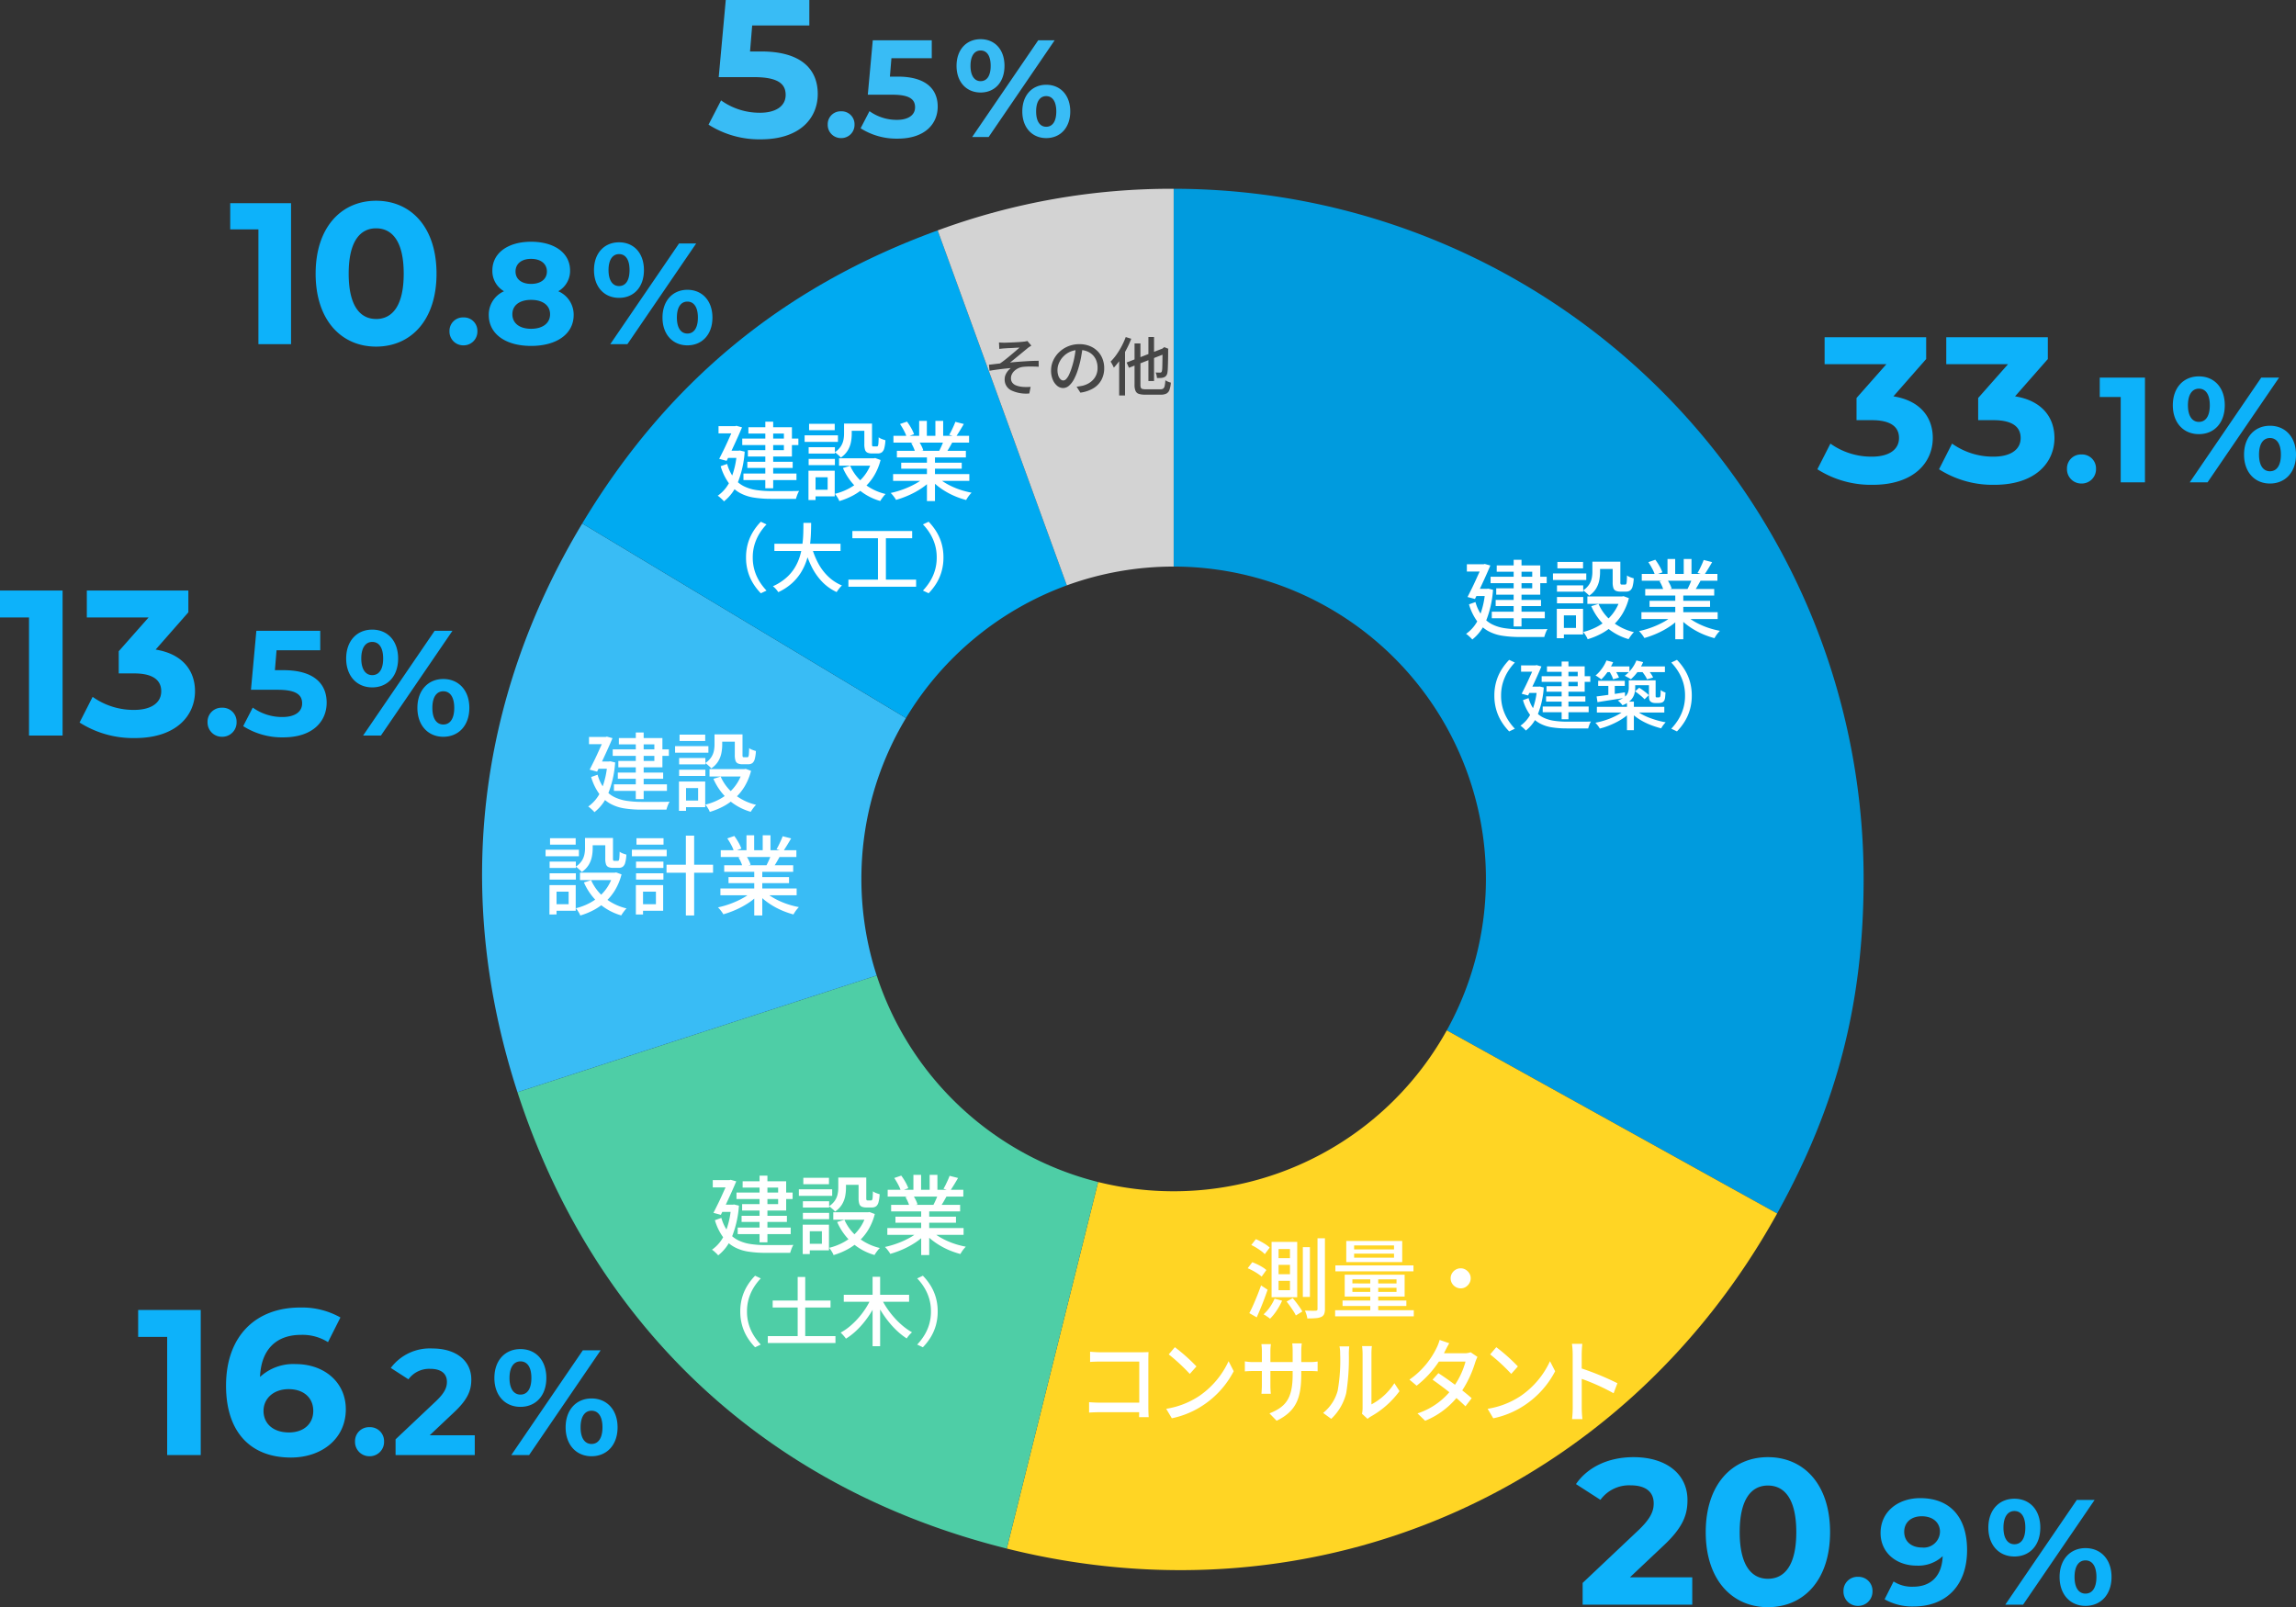
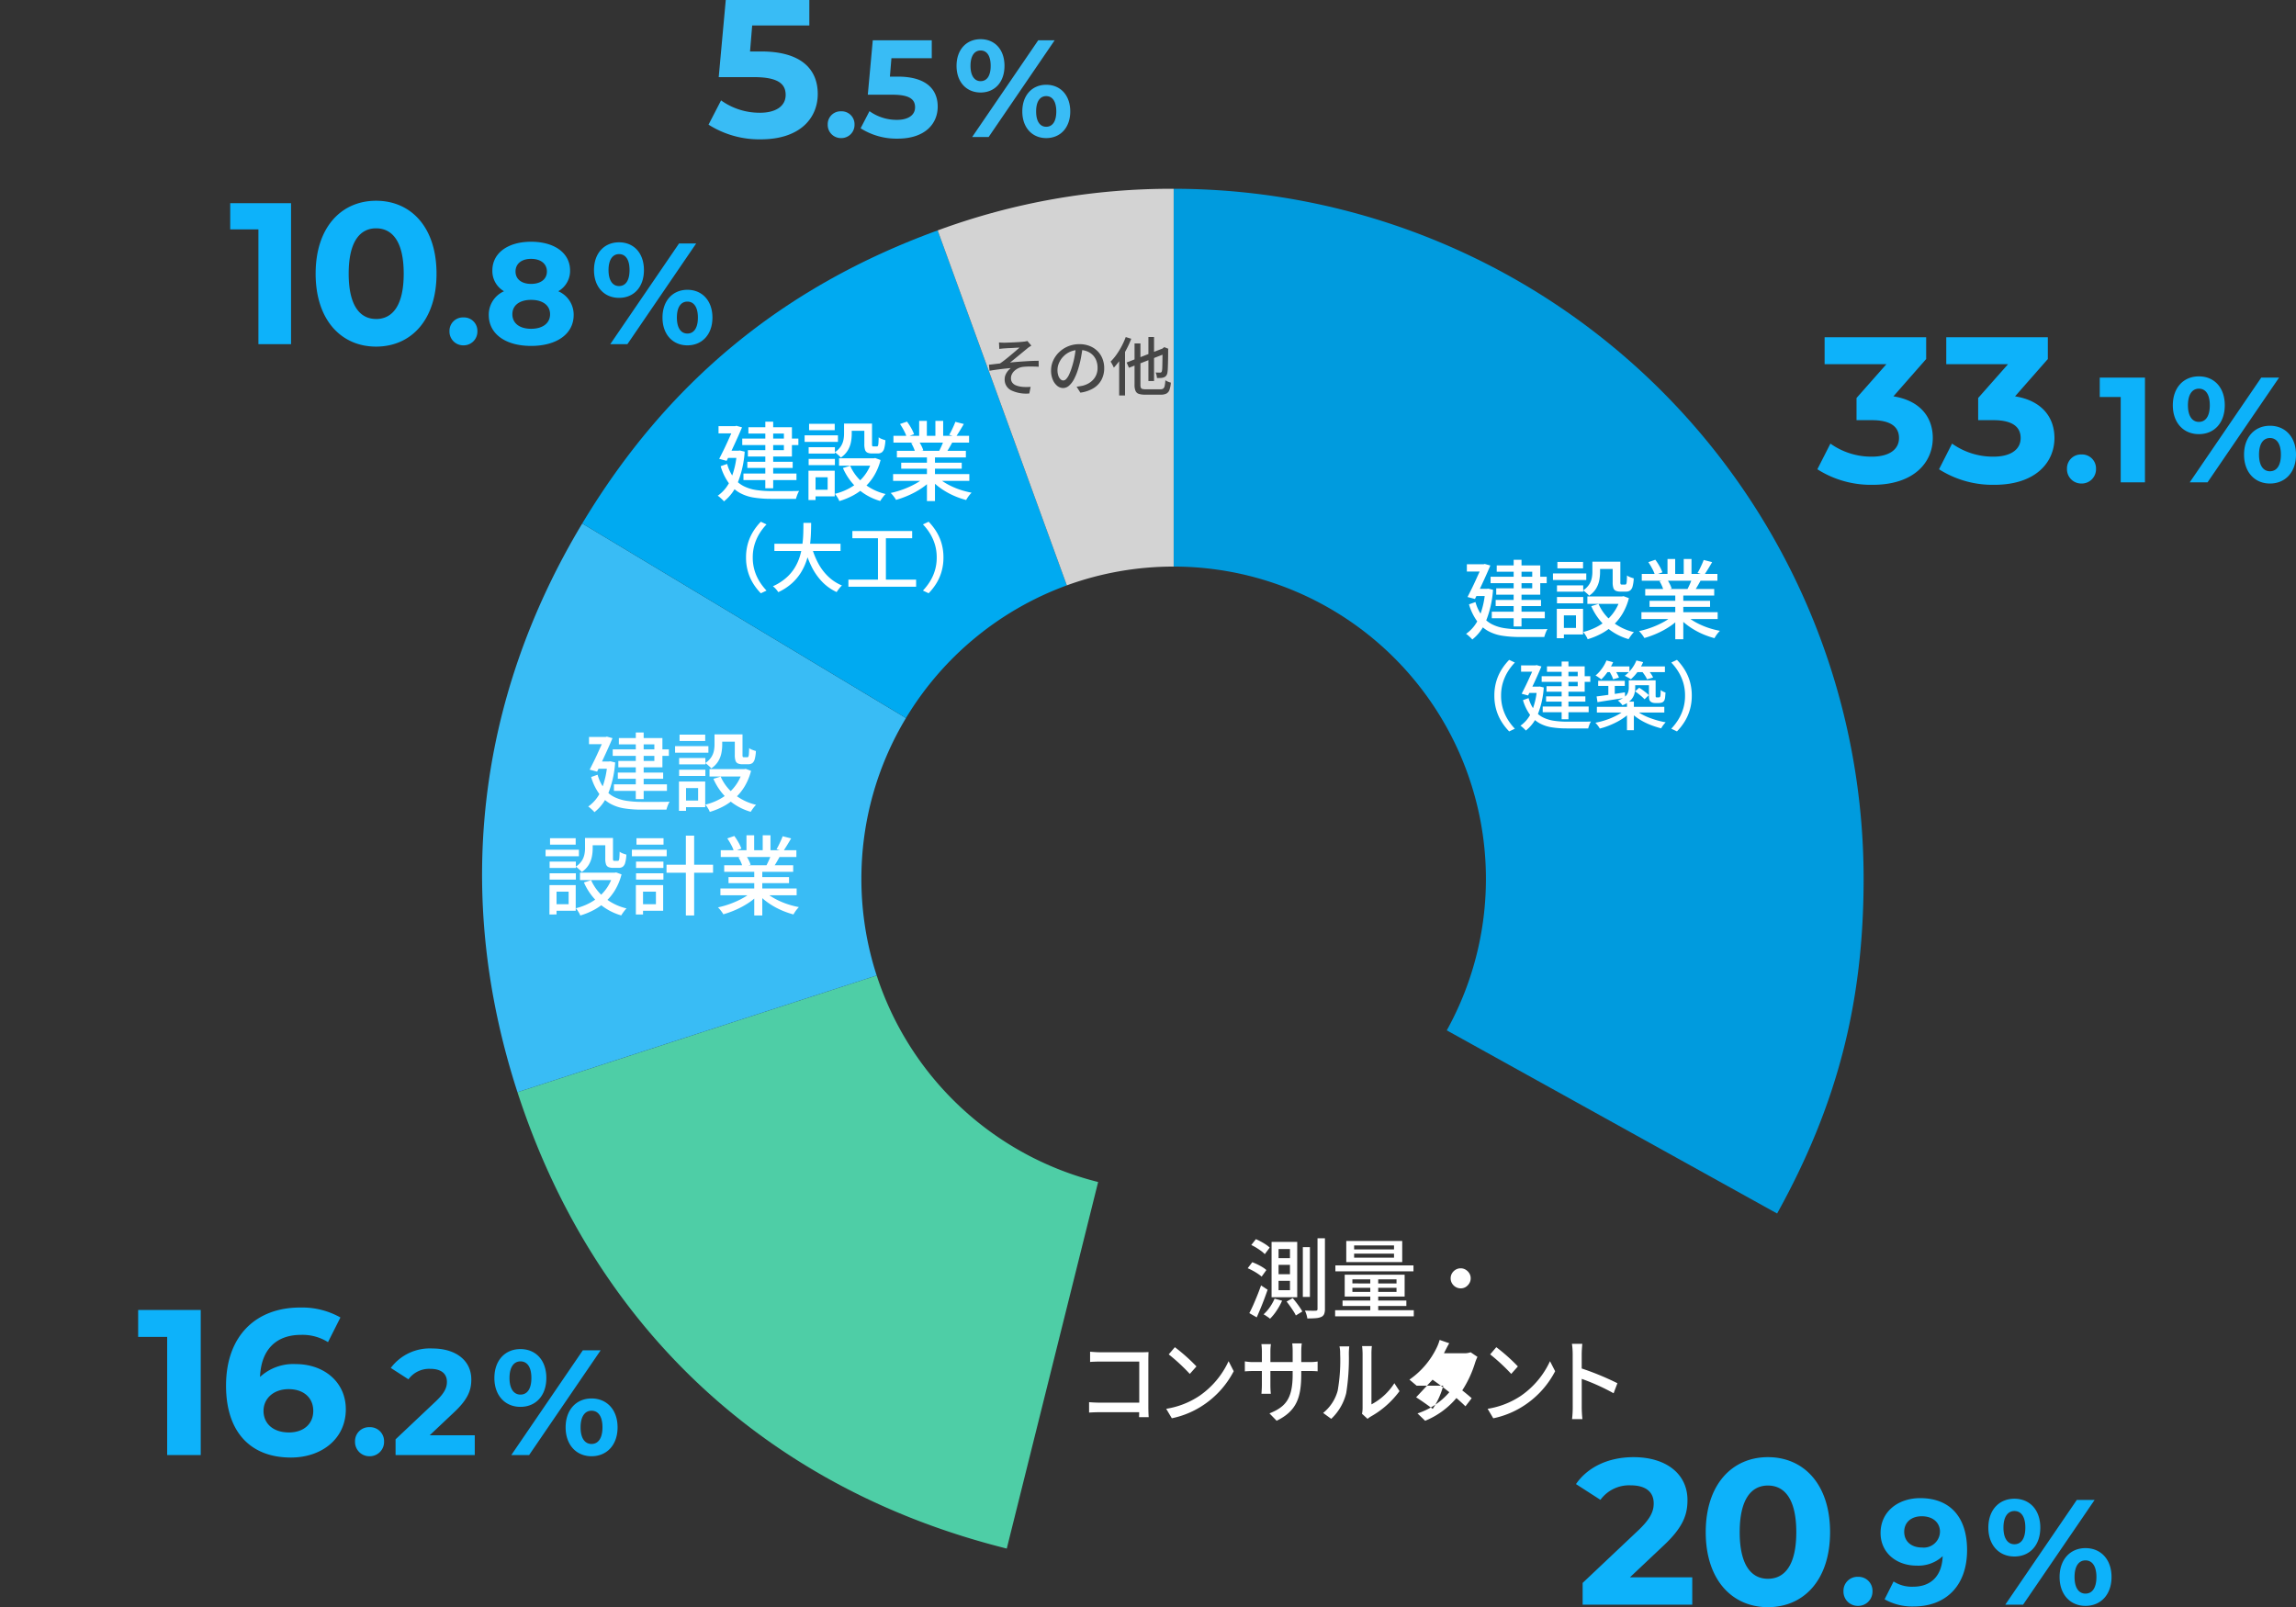
<svg xmlns="http://www.w3.org/2000/svg" width="398.861" height="279.232" viewBox="0 0 398.861 279.232">
  <rect x="0" y="0" width="398.861" height="279.232" fill="#333333" stroke="none" />
  <g id="グループ_64384" data-name="グループ 64384" transform="translate(-447.252 -2077.2)">
    <g id="グループ_81602" data-name="グループ 81602" transform="translate(531 2110)">
      <g id="グループ_81603" data-name="グループ 81603">
        <path id="パス_167742" data-name="パス 167742" d="M120.141,0V65.637a54.271,54.271,0,0,1,47.445,80.577l57.386,31.822C235.4,159.213,240,141.428,240,119.905A119.883,119.883,0,0,0,120.141,0" fill="#009bde" />
-         <path id="パス_167743" data-name="パス 167743" d="M167.586,146.159a54.257,54.257,0,0,1-60.57,26.348L91.144,236.193c53.7,13.393,107-9.793,133.828-58.214Z" transform="translate(0 0.057)" fill="#ffd524" />
        <path id="パス_167744" data-name="パス 167744" d="M68.547,136.623l-62.4,20.283c13.256,40.811,43.375,68.909,85,79.291l15.873-63.685a54.347,54.347,0,0,1-38.47-35.889" transform="translate(0 0.053)" fill="#4ecea6" />
        <path id="パス_167745" data-name="パス 167745" d="M65.894,119.883a54.031,54.031,0,0,1,7.745-27.952L17.4,58.127c-18.411,30.652-22.3,64.8-11.254,98.809l62.4-20.283a54.215,54.215,0,0,1-2.653-16.771" transform="translate(0 0.023)" fill="#39bcf5" />
        <path id="パス_167746" data-name="パス 167746" d="M101.583,68.9,79.147,7.228C52.274,17.013,32.13,33.625,17.4,58.147l56.237,33.8A54.424,54.424,0,0,1,101.583,68.9" transform="translate(0 0.003)" fill="#00aaf1" />
        <path id="パス_167747" data-name="パス 167747" d="M120.141,65.637V0A117.212,117.212,0,0,0,79.147,7.231L101.583,68.9a54.118,54.118,0,0,1,18.558-3.261" fill="#d3d3d3" />
      </g>
    </g>
    <path id="パス_173425" data-name="パス 173425" d="M13.176-14.94l5.688-6.48V-25.2H1.224v4.68H11.952L6.768-14.652V-10.8H9.432c3.312,0,4.716,1.188,4.716,3.1,0,2.052-1.8,3.24-4.716,3.24a12.239,12.239,0,0,1-7.2-2.268L-.036-2.268A17.327,17.327,0,0,0,9.576.432c7.164,0,10.44-3.888,10.44-8.136C20.016-11.412,17.712-14.22,13.176-14.94Zm21.132,0L40-21.42V-25.2H22.356v4.68H33.084L27.9-14.652V-10.8h2.664c3.312,0,4.716,1.188,4.716,3.1,0,2.052-1.8,3.24-4.716,3.24a12.239,12.239,0,0,1-7.2-2.268L21.1-2.268a17.327,17.327,0,0,0,9.612,2.7c7.164,0,10.44-3.888,10.44-8.136C41.148-11.412,38.844-14.22,34.308-14.94ZM45.85.208A2.482,2.482,0,0,0,48.372-2.34a2.424,2.424,0,0,0-2.522-2.5,2.424,2.424,0,0,0-2.522,2.5A2.482,2.482,0,0,0,45.85.208ZM49.022-18.2v3.38h3.64V0h4.212V-18.2ZM66.239-8.372c2.652,0,4.5-1.924,4.5-5.018s-1.846-5.018-4.5-5.018-4.524,1.95-4.524,5.018S63.587-8.372,66.239-8.372ZM64.653,0h3.094L80.175-18.2H77.081Zm1.586-10.5c-1.118,0-1.9-.962-1.9-2.886s.78-2.886,1.9-2.886c1.144,0,1.9.936,1.9,2.886S67.383-10.5,66.239-10.5ZM78.589.208c2.652,0,4.524-1.95,4.524-5.018s-1.872-5.018-4.524-5.018c-2.626,0-4.5,1.95-4.5,5.018S75.963.208,78.589.208Zm0-2.132c-1.118,0-1.9-.936-1.9-2.886s.78-2.886,1.9-2.886c1.144,0,1.9.962,1.9,2.886S79.733-1.924,78.589-1.924Z" transform="translate(763 2161)" fill="#0db2fa" />
    <path id="パス_173426" data-name="パス 173426" d="M9.486-14.858H7.548l.374-4.522H17.85V-23.8H3.332L2.108-10.4H8.194c4.318,0,5.542,1.224,5.542,3.094,0,1.938-1.7,3.094-4.454,3.094A11.454,11.454,0,0,1,2.516-6.358L.34-2.142A16.446,16.446,0,0,0,9.418.408c6.8,0,9.894-3.672,9.894-7.888S16.524-14.858,9.486-14.858ZM23.374.192A2.291,2.291,0,0,0,25.7-2.16a2.237,2.237,0,0,0-2.328-2.3,2.237,2.237,0,0,0-2.328,2.3A2.291,2.291,0,0,0,23.374.192Zm9.84-10.68H31.846l.264-3.192h7.008V-16.8H28.87l-.864,9.456h4.3c3.048,0,3.912.864,3.912,2.184,0,1.368-1.2,2.184-3.144,2.184a8.085,8.085,0,0,1-4.776-1.512L26.758-1.512a11.609,11.609,0,0,0,6.408,1.8c4.8,0,6.984-2.592,6.984-5.568S38.182-10.488,33.214-10.488ZM47.6-7.728c2.448,0,4.152-1.776,4.152-4.632s-1.7-4.632-4.152-4.632-4.176,1.8-4.176,4.632S45.155-7.728,47.6-7.728ZM46.139,0H49L60.467-16.8H57.611ZM47.6-9.7c-1.032,0-1.752-.888-1.752-2.664s.72-2.664,1.752-2.664c1.056,0,1.752.864,1.752,2.664S48.659-9.7,47.6-9.7ZM59,.192c2.448,0,4.176-1.8,4.176-4.632S61.451-9.072,59-9.072c-2.424,0-4.152,1.8-4.152,4.632S56.579.192,59,.192Zm0-1.968c-1.032,0-1.752-.864-1.752-2.664S57.971-7.1,59-7.1c1.056,0,1.752.888,1.752,2.664S60.059-1.776,59-1.776Z" transform="translate(570 2101)" fill="#39bcf5" />
    <path id="パス_173427" data-name="パス 173427" d="M2.794-8.305q.231.022.462.033t.5.011q.143,0,.457-.011l.72-.028q.407-.016.825-.038t.765-.05q.346-.028.534-.049.231-.022.4-.055a2.23,2.23,0,0,0,.269-.066l.693.8-.352.231a2.73,2.73,0,0,0-.352.264l-.544.445q-.3.248-.627.517t-.649.534l-.627.512q-.3.248-.556.445Q5.5-4.9,6.375-4.961T8.1-5.071q.847-.044,1.584-.044l.011,1.034q-.8-.044-1.556-.038a10.6,10.6,0,0,0-1.26.071,2.459,2.459,0,0,0-.742.231,2.8,2.8,0,0,0-.643.434,1.987,1.987,0,0,0-.451.589,1.53,1.53,0,0,0-.165.693,1.262,1.262,0,0,0,.242.8,1.5,1.5,0,0,0,.655.468,3.962,3.962,0,0,0,.908.226,6.99,6.99,0,0,0,.9.049Q8-.561,8.294-.583L8.063.561A6.057,6.057,0,0,1,4.9.011,2.075,2.075,0,0,1,3.784-1.925a1.9,1.9,0,0,1,.165-.786,2.857,2.857,0,0,1,.412-.665,2.784,2.784,0,0,1,.49-.473q-.825.066-1.8.187t-1.9.275l-.1-1.045q.451-.044.974-.11t.941-.11q.418-.275.9-.655t.957-.781q.478-.4.886-.748t.66-.578q-.132.011-.4.022t-.589.033q-.325.022-.643.033T4.164-7.3l-.4.028q-.209.011-.451.038t-.462.049Zm14.542.781q-.11.847-.281,1.787A15.882,15.882,0,0,1,16.6-3.872a10.194,10.194,0,0,1-.742,1.9,3.945,3.945,0,0,1-.9,1.183,1.568,1.568,0,0,1-1.023.407,1.6,1.6,0,0,1-1.023-.38,2.713,2.713,0,0,1-.77-1.067,4.008,4.008,0,0,1-.3-1.6,4.136,4.136,0,0,1,.379-1.749,4.733,4.733,0,0,1,1.051-1.463,4.957,4.957,0,0,1,1.562-1,5.053,5.053,0,0,1,1.925-.363,4.776,4.776,0,0,1,1.788.319,4.007,4.007,0,0,1,1.364.885,3.823,3.823,0,0,1,.863,1.326,4.4,4.4,0,0,1,.3,1.617A4.289,4.289,0,0,1,20.6-1.81a3.8,3.8,0,0,1-1.4,1.463,5.964,5.964,0,0,1-2.266.765L16.28-.616q.286-.033.528-.072t.451-.082a4.107,4.107,0,0,0,1.007-.374,3.325,3.325,0,0,0,.852-.644,2.88,2.88,0,0,0,.589-.918,3.132,3.132,0,0,0,.215-1.188,3.517,3.517,0,0,0-.209-1.227,2.765,2.765,0,0,0-.616-.984,2.843,2.843,0,0,0-1-.655A3.6,3.6,0,0,0,16.753-7a3.852,3.852,0,0,0-1.606.319,3.713,3.713,0,0,0-1.193.841,3.78,3.78,0,0,0-.742,1.128,3.017,3.017,0,0,0-.253,1.166,3,3,0,0,0,.154,1.04,1.46,1.46,0,0,0,.385.61.724.724,0,0,0,.473.2.727.727,0,0,0,.495-.247,2.822,2.822,0,0,0,.512-.787A9.825,9.825,0,0,0,15.488-4.1a14.375,14.375,0,0,0,.424-1.689q.17-.9.247-1.754ZM28.754-9.251h.979V-1.6h-.979ZM24.97-4.818l6.589-2.563.4.913L25.377-3.905Zm1.375-3.311h1.023V-.935a1.365,1.365,0,0,0,.066.484.383.383,0,0,0,.259.226,2.006,2.006,0,0,0,.566.06h2.563a.855.855,0,0,0,.511-.127.774.774,0,0,0,.248-.468,6.889,6.889,0,0,0,.121-.979,2.126,2.126,0,0,0,.451.247,3.477,3.477,0,0,0,.5.171,4.887,4.887,0,0,1-.237,1.243,1.16,1.16,0,0,1-.528.655,2.124,2.124,0,0,1-1,.192H28.193A3.452,3.452,0,0,1,27.076.627.93.93,0,0,1,26.51.1a2.7,2.7,0,0,1-.165-1.051Zm4.862.957h-.1l.209-.165.187-.154.715.286-.033.165q0,.979-.016,1.782t-.039,1.348a6.366,6.366,0,0,1-.066.786,1.209,1.209,0,0,1-.22.6.908.908,0,0,1-.429.292,1.859,1.859,0,0,1-.566.1q-.336.017-.611.006a2.832,2.832,0,0,0-.077-.5,2.127,2.127,0,0,0-.154-.456q.209.011.44.016t.33.005a.359.359,0,0,0,.2-.055.391.391,0,0,0,.127-.242,3.441,3.441,0,0,0,.06-.638q.017-.473.028-1.276T31.207-7.172ZM24.816-9.24l.957.3A16.725,16.725,0,0,1,24.937-7.1,17.748,17.748,0,0,1,23.9-5.368a11.585,11.585,0,0,1-1.15,1.441q-.055-.121-.154-.319t-.209-.4a1.647,1.647,0,0,0-.209-.314,9.727,9.727,0,0,0,1.017-1.21A12.648,12.648,0,0,0,24.1-7.645,13.306,13.306,0,0,0,24.816-9.24ZM23.672-6.325l1.012-1.012.011.011V.913H23.672Z" transform="translate(618 2145)" fill="#464646" />
    <path id="パス_173428" data-name="パス 173428" d="M.245-24.5v4.55h4.9V0h5.67V-24.5ZM25.585.42c6.055,0,10.5-4.585,10.5-12.67s-4.445-12.67-10.5-12.67c-6.02,0-10.5,4.585-10.5,12.67S19.565.42,25.585.42Zm0-4.8c-2.8,0-4.76-2.31-4.76-7.875s1.96-7.875,4.76-7.875c2.835,0,4.8,2.31,4.8,7.875S28.42-4.375,25.585-4.375ZM40.76.2a2.387,2.387,0,0,0,2.425-2.45,2.331,2.331,0,0,0-2.425-2.4,2.331,2.331,0,0,0-2.425,2.4A2.387,2.387,0,0,0,40.76.2ZM57.235-9.2a4.064,4.064,0,0,0,2.05-3.6c0-3.075-2.75-5-6.775-5-3.975,0-6.725,1.925-6.725,5A4.042,4.042,0,0,0,47.81-9.2a4.449,4.449,0,0,0-2.65,4.125C45.16-1.775,48.085.3,52.51.3c4.45,0,7.4-2.075,7.4-5.375A4.433,4.433,0,0,0,57.235-9.2ZM52.51-14.825c1.65,0,2.75.825,2.75,2.2,0,1.325-1.075,2.15-2.75,2.15-1.65,0-2.7-.825-2.7-2.15C49.81-14,50.885-14.825,52.51-14.825Zm0,12.15c-2,0-3.25-.975-3.25-2.525s1.25-2.5,3.25-2.5c2.025,0,3.3.95,3.3,2.5S54.535-2.675,52.51-2.675ZM67.791-8.05c2.55,0,4.325-1.85,4.325-4.825S70.341-17.7,67.791-17.7s-4.35,1.875-4.35,4.825S65.241-8.05,67.791-8.05ZM66.266,0h2.975l11.95-17.5H78.216Zm1.525-10.1c-1.075,0-1.825-.925-1.825-2.775s.75-2.775,1.825-2.775c1.1,0,1.825.9,1.825,2.775S68.891-10.1,67.791-10.1ZM79.666.2c2.55,0,4.35-1.875,4.35-4.825s-1.8-4.825-4.35-4.825c-2.525,0-4.325,1.875-4.325,4.825S77.141.2,79.666.2Zm0-2.05c-1.075,0-1.825-.9-1.825-2.775S78.591-7.4,79.666-7.4c1.1,0,1.825.925,1.825,2.775S80.766-1.85,79.666-1.85Z" transform="translate(487 2137)" fill="#0db2fa" />
    <path id="パス_173429" data-name="パス 173429" d="M.252-25.2v4.68h5.04V0h5.832V-25.2Zm27.4,9.4a8.505,8.505,0,0,0-6.228,2.232c.18-4.824,2.88-7.308,7.092-7.308a8.3,8.3,0,0,1,4.716,1.26l2.16-4.284a13.607,13.607,0,0,0-7.02-1.728c-7.6,0-12.852,4.86-12.852,13.572,0,8.136,4.32,12.492,11.268,12.492,5.328,0,9.54-3.24,9.54-8.388C36.324-12.708,32.508-15.8,27.648-15.8ZM26.46-3.924c-2.808,0-4.428-1.584-4.428-3.744,0-2.2,1.8-3.78,4.356-3.78,2.592,0,4.284,1.476,4.284,3.78S28.944-3.924,26.46-3.924ZM40.45.208A2.482,2.482,0,0,0,42.972-2.34a2.424,2.424,0,0,0-2.522-2.5,2.424,2.424,0,0,0-2.522,2.5A2.482,2.482,0,0,0,40.45.208ZM50.9-3.432l4.186-3.952c2.548-2.366,3.042-3.978,3.042-5.746,0-3.3-2.7-5.382-6.76-5.382a8.453,8.453,0,0,0-7.228,3.38l3.068,1.976a4.45,4.45,0,0,1,3.77-1.82c1.924,0,2.912.832,2.912,2.262,0,.884-.286,1.82-1.9,3.354l-7.02,6.63V0H58.728V-3.432Zm15.761-4.94c2.652,0,4.5-1.924,4.5-5.018s-1.846-5.018-4.5-5.018-4.524,1.95-4.524,5.018S64.011-8.372,66.663-8.372ZM65.077,0h3.094L80.6-18.2H77.505Zm1.586-10.5c-1.118,0-1.9-.962-1.9-2.886s.78-2.886,1.9-2.886c1.144,0,1.9.936,1.9,2.886S67.807-10.5,66.663-10.5ZM79.013.208c2.652,0,4.524-1.95,4.524-5.018s-1.872-5.018-4.524-5.018c-2.626,0-4.5,1.95-4.5,5.018S76.387.208,79.013.208Zm0-2.132c-1.118,0-1.9-.936-1.9-2.886S77.9-7.7,79.013-7.7c1.144,0,1.9.962,1.9,2.886S80.157-1.924,79.013-1.924Z" transform="translate(471 2330)" fill="#0db2fa" />
-     <path id="パス_173430" data-name="パス 173430" d="M.252-25.2v4.68h5.04V0h5.832V-25.2ZM27.288-14.94l5.688-6.48V-25.2H15.336v4.68H26.064L20.88-14.652V-10.8h2.664c3.312,0,4.716,1.188,4.716,3.1,0,2.052-1.8,3.24-4.716,3.24a12.239,12.239,0,0,1-7.2-2.268L14.076-2.268a17.327,17.327,0,0,0,9.612,2.7c7.164,0,10.44-3.888,10.44-8.136C34.128-11.412,31.824-14.22,27.288-14.94ZM38.83.208A2.482,2.482,0,0,0,41.352-2.34a2.424,2.424,0,0,0-2.522-2.5,2.424,2.424,0,0,0-2.522,2.5A2.482,2.482,0,0,0,38.83.208Zm10.66-11.57H48.008l.286-3.458h7.592V-18.2h-11.1L43.848-7.956H48.5c3.3,0,4.238.936,4.238,2.366,0,1.482-1.3,2.366-3.406,2.366A8.759,8.759,0,0,1,44.16-4.862L42.5-1.638A12.576,12.576,0,0,0,49.438.312C54.638.312,57-2.5,57-5.72S54.872-11.362,49.49-11.362Zm15.423,2.99c2.652,0,4.5-1.924,4.5-5.018s-1.846-5.018-4.5-5.018-4.524,1.95-4.524,5.018S62.261-8.372,64.913-8.372ZM63.327,0h3.094L78.849-18.2H75.755Zm1.586-10.5c-1.118,0-1.9-.962-1.9-2.886s.78-2.886,1.9-2.886c1.144,0,1.9.936,1.9,2.886S66.057-10.5,64.913-10.5ZM77.263.208c2.652,0,4.524-1.95,4.524-5.018s-1.872-5.018-4.524-5.018c-2.626,0-4.5,1.95-4.5,5.018S74.637.208,77.263.208Zm0-2.132c-1.118,0-1.9-.936-1.9-2.886s.78-2.886,1.9-2.886c1.144,0,1.9.962,1.9,2.886S78.407-1.924,77.263-1.924Z" transform="translate(447 2205)" fill="#0db2fa" />
    <path id="パス_173431" data-name="パス 173431" d="M9.4-4.752l5.8-5.472C18.72-13.5,19.4-15.732,19.4-18.18c0-4.572-3.744-7.452-9.36-7.452-4.536,0-8.064,1.836-10.008,4.68l4.248,2.736a6.162,6.162,0,0,1,5.22-2.52c2.664,0,4.032,1.152,4.032,3.132,0,1.224-.4,2.52-2.628,4.644L1.188-3.78V0H20.232V-4.752ZM33.372.432c6.228,0,10.8-4.716,10.8-13.032S39.6-25.632,33.372-25.632c-6.192,0-10.8,4.716-10.8,13.032S27.18.432,33.372.432Zm0-4.932c-2.88,0-4.9-2.376-4.9-8.1s2.016-8.1,4.9-8.1c2.916,0,4.932,2.376,4.932,8.1S36.288-4.5,33.372-4.5ZM49.018.208A2.482,2.482,0,0,0,51.54-2.34a2.424,2.424,0,0,0-2.522-2.5A2.424,2.424,0,0,0,46.5-2.34,2.482,2.482,0,0,0,49.018.208Zm10.816-18.72c-3.848,0-6.89,2.34-6.89,6.058,0,3.432,2.756,5.668,6.266,5.668a6.22,6.22,0,0,0,4.524-1.638c-.13,3.51-2.106,5.3-5.122,5.3a5.886,5.886,0,0,1-3.406-.91L53.646-.936A9.728,9.728,0,0,0,58.69.312c5.512,0,9.282-3.51,9.282-9.8C67.972-15.366,64.878-18.512,59.834-18.512Zm.312,8.58c-1.872,0-3.094-1.066-3.094-2.73s1.248-2.7,3.042-2.7c2,0,3.172,1.144,3.172,2.7A2.823,2.823,0,0,1,60.146-9.932Zm16.047,1.56c2.652,0,4.5-1.924,4.5-5.018s-1.846-5.018-4.5-5.018-4.524,1.95-4.524,5.018S73.541-8.372,76.193-8.372ZM74.607,0H77.7L90.129-18.2H87.035Zm1.586-10.5c-1.118,0-1.9-.962-1.9-2.886s.78-2.886,1.9-2.886c1.144,0,1.9.936,1.9,2.886S77.337-10.5,76.193-10.5ZM88.543.208c2.652,0,4.524-1.95,4.524-5.018S91.2-9.828,88.543-9.828c-2.626,0-4.5,1.95-4.5,5.018S85.917.208,88.543.208Zm0-2.132c-1.118,0-1.9-.936-1.9-2.886s.78-2.886,1.9-2.886c1.144,0,1.9.962,1.9,2.886S89.687-1.924,88.543-1.924Z" transform="translate(721 2356)" fill="#0db2fa" />
    <path id="パス_173432" data-name="パス 173432" d="M-17.805-9.6h9.75v1.125h-9.75Zm.885,4.035h7.875V-4.5H-16.92Zm-.675,2.04h9.21v1.14h-9.21Zm3.8-9.015h1.365V-.96H-13.8Zm-2.94.975h7.56V-6.48h-7.65V-7.59h6.255v-2.88H-16.74Zm-5.19-.195h3.21v1.26h-3.21Zm2.7,0h.195l.21-.06.975.27q-.345.825-.8,1.837t-.937,2.04q-.487,1.027-.937,1.942l-1.29-.345q.345-.675.72-1.432t.72-1.523q.345-.765.645-1.425t.5-1.155ZM-20.5-7.5h2.34v1.26h-2.43Zm1.77,0h.285l.24-.03.825.2A17.779,17.779,0,0,1-18.608-1.89a7.688,7.688,0,0,1-2.378,3.2,2.209,2.209,0,0,0-.307-.337Q-21.495.78-21.7.6a2.055,2.055,0,0,0-.368-.27,6.48,6.48,0,0,0,2.258-2.82,14.692,14.692,0,0,0,1.072-4.74ZM-20.43-5.2a7.33,7.33,0,0,0,1.185,2.452,5,5,0,0,0,1.717,1.425,7.322,7.322,0,0,0,2.183.667,17.527,17.527,0,0,0,2.6.18h2.94q.6,0,1.11-.008t.78-.023a2.432,2.432,0,0,0-.218.405q-.113.255-.2.518A4.7,4.7,0,0,0-8.475.87H-12.8A19.021,19.021,0,0,1-15.78.653a7.44,7.44,0,0,1-2.46-.825A6.092,6.092,0,0,1-20.167-1.9a9.628,9.628,0,0,1-1.388-2.9ZM-.12-12.21H1.215v1.83a7.526,7.526,0,0,1-.142,1.417A4.392,4.392,0,0,1,.517-7.53,3.968,3.968,0,0,1-.69-6.3a1.871,1.871,0,0,0-.285-.315q-.2-.18-.405-.352a2.035,2.035,0,0,0-.36-.248A3.663,3.663,0,0,0-.69-8.235a3.221,3.221,0,0,0,.457-1.1A5.431,5.431,0,0,0-.12-10.41Zm3.525,0H4.74v3.555a.814.814,0,0,0,.045.345q.045.075.21.075H5.58a.2.2,0,0,0,.18-.105,1.3,1.3,0,0,0,.09-.45q.03-.345.045-1.035a1.9,1.9,0,0,0,.547.3q.353.135.623.21a6.223,6.223,0,0,1-.2,1.4,1.282,1.282,0,0,1-.42.7,1.2,1.2,0,0,1-.72.2H4.755a1.913,1.913,0,0,1-.81-.142.8.8,0,0,1-.42-.495,3.171,3.171,0,0,1-.12-.983ZM.945-4.875A8.1,8.1,0,0,0,3.315-1.8,9.528,9.528,0,0,0,7.1.03a3.062,3.062,0,0,0-.33.36q-.18.225-.337.45t-.262.405A10,10,0,0,1,2.258-.893,10.461,10.461,0,0,1-.315-4.485Zm3.84-1.3h.27l.24-.045.93.345a10.269,10.269,0,0,1-1.08,2.648A9.06,9.06,0,0,1,3.518-1.2,10.017,10.017,0,0,1,1.455.278a12.4,12.4,0,0,1-2.4.983A2.092,2.092,0,0,0-1.14.833Q-1.275.6-1.425.375A3.3,3.3,0,0,0-1.71,0,10.51,10.51,0,0,0,.48-.8a9.023,9.023,0,0,0,1.89-1.26A7.7,7.7,0,0,0,3.84-3.78a8.05,8.05,0,0,0,.945-2.175Zm-5.775,0H5.34v1.29H-.99ZM.42-12.21H4.11v1.26H.42ZM-6.27-8.1h4.56v1.1H-6.27Zm.075-4.065H-1.74v1.11H-6.195Zm-.075,6.09h4.56V-4.98H-6.27Zm-.7-4.095h5.79v1.14h-5.79ZM-5.61-4.02h3.87V.435H-5.61V-.705h2.64V-2.88H-5.61Zm-.69,0h1.23v5.1H-6.3Zm14.7.585H21.645V-2.25H8.4Zm.06-6.645H21.6V-8.9H8.46Zm.6,2.61H21.045v1.14H9.06Zm.75,2.055H20.325v1.05H9.81Zm4.47-1.5h1.395V1.26H14.28Zm-1.35-5.76h1.335v3.15H12.93Zm2.82,0H17.1V-9.6H15.75ZM13.92-2.94l1.14.525a9.553,9.553,0,0,1-1.71,1.44A14.493,14.493,0,0,1,11.19.218a16.388,16.388,0,0,1-2.28.832A3.706,3.706,0,0,0,8.648.637Q8.49.42,8.318.21A3.419,3.419,0,0,0,7.98-.15a15.936,15.936,0,0,0,2.25-.66,14.987,14.987,0,0,0,2.1-.968A7.27,7.27,0,0,0,13.92-2.94Zm2.115-.03a7.635,7.635,0,0,0,1.147.9,11.555,11.555,0,0,0,1.463.8A13.7,13.7,0,0,0,20.3-.63,15.4,15.4,0,0,0,22.035-.2q-.15.15-.337.375a5.078,5.078,0,0,0-.345.465q-.158.24-.263.435A15.415,15.415,0,0,1,19.335.488,13.272,13.272,0,0,1,17.663-.33a12.9,12.9,0,0,1-1.5-1.013A8.063,8.063,0,0,1,14.94-2.52Zm3.18-9.54,1.47.375q-.345.6-.713,1.2T19.305-9.9l-1.155-.36q.195-.315.39-.713t.375-.8Q19.1-12.18,19.215-12.51ZM17.22-9.33l1.485.36q-.285.525-.57,1.013a9.362,9.362,0,0,1-.54.833L16.41-7.47q.21-.4.443-.93T17.22-9.33Zm-7.62-2.8,1.215-.42a9.676,9.676,0,0,1,.72,1.11,7.181,7.181,0,0,1,.51,1.08l-1.29.465a6.351,6.351,0,0,0-.465-1.08A11.371,11.371,0,0,0,9.6-12.135Zm1.935,3.3,1.365-.24a5.716,5.716,0,0,1,.45.78,4.843,4.843,0,0,1,.3.75l-1.425.27a4.568,4.568,0,0,0-.27-.758A6.328,6.328,0,0,0,11.535-8.835Zm-28.682,19.9A8.7,8.7,0,0,1-16.815,8.6,8.262,8.262,0,0,1-15.9,6.536a9.843,9.843,0,0,1,1.326-1.69l.988.468a9.209,9.209,0,0,0-1.248,1.618,8.129,8.129,0,0,0-.839,1.9,7.746,7.746,0,0,0-.306,2.229,7.765,7.765,0,0,0,.306,2.223,7.972,7.972,0,0,0,.839,1.9,9.762,9.762,0,0,0,1.248,1.625l-.988.468a9.843,9.843,0,0,1-1.326-1.69,8.238,8.238,0,0,1-.916-2.073A8.723,8.723,0,0,1-17.147,11.06Zm8.216-3.38h8.45v.975h-8.45Zm.767,3.5h6.825V12.1H-8.164Zm-.585,1.768H-.767v.988H-8.749ZM-5.46,5.132h1.183V15.168H-5.46Zm-2.548.845h6.552v4.407h-6.63V9.422h5.421v-2.5H-8.008Zm-4.5-.169h2.782V6.9h-2.782Zm2.34,0H-10l.182-.052.845.234q-.3.715-.689,1.592t-.813,1.768q-.423.89-.812,1.683l-1.118-.3q.3-.585.624-1.241t.624-1.319q.3-.663.559-1.235t.429-1Zm-1.1,3.692h2.028v1.092h-2.106Zm1.534,0h.247l.208-.026.715.169a15.409,15.409,0,0,1-1.059,4.719,6.663,6.663,0,0,1-2.061,2.769,1.914,1.914,0,0,0-.266-.292q-.175-.163-.351-.319a1.781,1.781,0,0,0-.319-.234,5.616,5.616,0,0,0,1.957-2.444,12.733,12.733,0,0,0,.93-4.108Zm-1.469,1.989a6.352,6.352,0,0,0,1.027,2.125,4.332,4.332,0,0,0,1.488,1.235,6.345,6.345,0,0,0,1.892.578,15.19,15.19,0,0,0,2.249.156H-2q.52,0,.962-.006t.676-.02a2.108,2.108,0,0,0-.189.351q-.1.221-.175.448a4.074,4.074,0,0,0-.117.4H-4.589a16.485,16.485,0,0,1-2.587-.188,6.448,6.448,0,0,1-2.132-.715,5.279,5.279,0,0,1-1.671-1.495,8.344,8.344,0,0,1-1.2-2.516Zm12.09-3H5.512V9.37H.884Zm1.768.273H3.77v2.613H2.652ZM.611,11.2q.624-.078,1.424-.188t1.7-.247q.9-.136,1.794-.28l.052.949q-1.287.208-2.548.4T.767,12.2Zm5.59-2.8H7.319V9.747a3.74,3.74,0,0,1-.169,1.1,2.547,2.547,0,0,1-.65,1.04,4.032,4.032,0,0,1-1.4.851,1.559,1.559,0,0,0-.214-.279q-.149-.163-.312-.319a2.146,2.146,0,0,0-.28-.234,3.775,3.775,0,0,0,1.229-.644,1.8,1.8,0,0,0,.546-.754,2.441,2.441,0,0,0,.136-.8Zm3.51,0h1.157v2.5q0,.169.007.273a.313.313,0,0,0,.033.143.254.254,0,0,0,.182.052h.286a.6.6,0,0,0,.117-.013.4.4,0,0,0,.091-.026.421.421,0,0,0,.117-.273,2.138,2.138,0,0,0,.032-.37q.007-.254.02-.592a2.02,2.02,0,0,0,.39.247,2.99,2.99,0,0,0,.442.182q-.026.364-.059.728a1.931,1.931,0,0,1-.1.52.762.762,0,0,1-.39.455,1.321,1.321,0,0,1-.293.085,1.89,1.89,0,0,1-.345.033h-.624a1.494,1.494,0,0,1-.436-.065.918.918,0,0,1-.358-.195.743.743,0,0,1-.215-.384,3.8,3.8,0,0,1-.058-.8ZM.663,13.01H12.376V14H.663Zm5.226-.91h1.2v4.966h-1.2ZM5.5,13.556l.936.416a7.138,7.138,0,0,1-1.06.91,10.672,10.672,0,0,1-1.3.786,14.784,14.784,0,0,1-1.436.644,12.5,12.5,0,0,1-1.469.468,4.574,4.574,0,0,0-.358-.533A4.805,4.805,0,0,0,.4,15.766a13.271,13.271,0,0,0,1.45-.351A12.929,12.929,0,0,0,3.263,14.9a11.677,11.677,0,0,0,1.255-.63A5.471,5.471,0,0,0,5.5,13.556Zm1.963.052a5.774,5.774,0,0,0,1,.689,10.191,10.191,0,0,0,1.274.592q.689.266,1.424.474a13.061,13.061,0,0,0,1.45.325q-.117.13-.273.312a3.922,3.922,0,0,0-.286.377q-.13.195-.221.364-.715-.182-1.462-.448a12.563,12.563,0,0,1-1.443-.617,10.12,10.12,0,0,1-1.3-.78,7.633,7.633,0,0,1-1.06-.9ZM2.171,5.99H6.318v.988H2.171Zm5.148,0H12.48v.988H7.319ZM2.327,4.95l1.157.3a10.206,10.206,0,0,1-.93,1.644A8.659,8.659,0,0,1,1.43,8.239q-.1-.091-.286-.221T.774,7.764a3.472,3.472,0,0,0-.345-.2A6.362,6.362,0,0,0,1.521,6.386,6.684,6.684,0,0,0,2.327,4.95Zm5.2,0,1.17.286A8.152,8.152,0,0,1,7.755,6.9a7.574,7.574,0,0,1-1.19,1.313,2.635,2.635,0,0,0-.312-.2q-.2-.11-.4-.221T5.5,7.615A6.279,6.279,0,0,0,6.682,6.425,5.966,5.966,0,0,0,7.527,4.95ZM2.782,6.77l.962-.26q.221.338.435.734a5.267,5.267,0,0,1,.319.682l-1.014.3a3.719,3.719,0,0,0-.28-.7Q3,7.121,2.782,6.77Zm5.642,0,1-.286a6.615,6.615,0,0,1,.585.709,3.476,3.476,0,0,1,.416.721l-1.04.312a4.727,4.727,0,0,0-.4-.708A8.184,8.184,0,0,0,8.424,6.77ZM7.293,10.319l.715-.624a6.208,6.208,0,0,1,.617.4q.318.234.6.462a3.624,3.624,0,0,1,.448.423l-.728.715a7.669,7.669,0,0,0-.741-.689Q7.735,10.618,7.293,10.319ZM6.63,8.408h3.679v.845H6.63ZM17.147,11.06a8.723,8.723,0,0,1-.331,2.451,8.238,8.238,0,0,1-.917,2.073,9.843,9.843,0,0,1-1.326,1.69l-.988-.468a9.762,9.762,0,0,0,1.248-1.625,7.972,7.972,0,0,0,.839-1.9,7.765,7.765,0,0,0,.306-2.223,7.746,7.746,0,0,0-.306-2.229,8.129,8.129,0,0,0-.839-1.9,9.21,9.21,0,0,0-1.248-1.618l.988-.468A9.843,9.843,0,0,1,15.9,6.536,8.262,8.262,0,0,1,16.816,8.6,8.7,8.7,0,0,1,17.147,11.06Z" transform="translate(724 2187)" fill="#fff" />
    <path id="パス_173433" data-name="パス 173433" d="M-17.805-9.6h9.75v1.125h-9.75Zm.885,4.035h7.875V-4.5H-16.92Zm-.675,2.04h9.21v1.14h-9.21Zm3.8-9.015h1.365V-.96H-13.8Zm-2.94.975h7.56V-6.48h-7.65V-7.59h6.255v-2.88H-16.74Zm-5.19-.195h3.21v1.26h-3.21Zm2.7,0h.195l.21-.06.975.27q-.345.825-.8,1.837t-.937,2.04q-.487,1.027-.937,1.942l-1.29-.345q.345-.675.72-1.432t.72-1.523q.345-.765.645-1.425t.5-1.155ZM-20.5-7.5h2.34v1.26h-2.43Zm1.77,0h.285l.24-.03.825.2A17.779,17.779,0,0,1-18.608-1.89a7.688,7.688,0,0,1-2.378,3.2,2.209,2.209,0,0,0-.307-.337Q-21.495.78-21.7.6a2.055,2.055,0,0,0-.368-.27,6.48,6.48,0,0,0,2.258-2.82,14.692,14.692,0,0,0,1.072-4.74ZM-20.43-5.2a7.33,7.33,0,0,0,1.185,2.452,5,5,0,0,0,1.717,1.425,7.322,7.322,0,0,0,2.183.667,17.527,17.527,0,0,0,2.6.18h2.94q.6,0,1.11-.008t.78-.023a2.432,2.432,0,0,0-.218.405q-.113.255-.2.518A4.7,4.7,0,0,0-8.475.87H-12.8A19.021,19.021,0,0,1-15.78.653a7.44,7.44,0,0,1-2.46-.825A6.092,6.092,0,0,1-20.167-1.9a9.628,9.628,0,0,1-1.388-2.9ZM-.12-12.21H1.215v1.83a7.526,7.526,0,0,1-.142,1.417A4.392,4.392,0,0,1,.517-7.53,3.968,3.968,0,0,1-.69-6.3a1.871,1.871,0,0,0-.285-.315q-.2-.18-.405-.352a2.035,2.035,0,0,0-.36-.248A3.663,3.663,0,0,0-.69-8.235a3.221,3.221,0,0,0,.457-1.1A5.431,5.431,0,0,0-.12-10.41Zm3.525,0H4.74v3.555a.814.814,0,0,0,.045.345q.045.075.21.075H5.58a.2.2,0,0,0,.18-.105,1.3,1.3,0,0,0,.09-.45q.03-.345.045-1.035a1.9,1.9,0,0,0,.547.3q.353.135.623.21a6.223,6.223,0,0,1-.2,1.4,1.282,1.282,0,0,1-.42.7,1.2,1.2,0,0,1-.72.2H4.755a1.913,1.913,0,0,1-.81-.142.8.8,0,0,1-.42-.495,3.171,3.171,0,0,1-.12-.983ZM.945-4.875A8.1,8.1,0,0,0,3.315-1.8,9.528,9.528,0,0,0,7.1.03a3.062,3.062,0,0,0-.33.36q-.18.225-.337.45t-.262.405A10,10,0,0,1,2.258-.893,10.461,10.461,0,0,1-.315-4.485Zm3.84-1.3h.27l.24-.045.93.345a10.269,10.269,0,0,1-1.08,2.648A9.06,9.06,0,0,1,3.518-1.2,10.017,10.017,0,0,1,1.455.278a12.4,12.4,0,0,1-2.4.983A2.092,2.092,0,0,0-1.14.833Q-1.275.6-1.425.375A3.3,3.3,0,0,0-1.71,0,10.51,10.51,0,0,0,.48-.8a9.023,9.023,0,0,0,1.89-1.26A7.7,7.7,0,0,0,3.84-3.78a8.05,8.05,0,0,0,.945-2.175Zm-5.775,0H5.34v1.29H-.99ZM.42-12.21H4.11v1.26H.42ZM-6.27-8.1h4.56v1.1H-6.27Zm.075-4.065H-1.74v1.11H-6.195Zm-.075,6.09h4.56V-4.98H-6.27Zm-.7-4.095h5.79v1.14h-5.79ZM-5.61-4.02h3.87V.435H-5.61V-.705h2.64V-2.88H-5.61Zm-.69,0h1.23v5.1H-6.3Zm14.7.585H21.645V-2.25H8.4Zm.06-6.645H21.6V-8.9H8.46Zm.6,2.61H21.045v1.14H9.06Zm.75,2.055H20.325v1.05H9.81Zm4.47-1.5h1.395V1.26H14.28Zm-1.35-5.76h1.335v3.15H12.93Zm2.82,0H17.1V-9.6H15.75ZM13.92-2.94l1.14.525a9.553,9.553,0,0,1-1.71,1.44A14.493,14.493,0,0,1,11.19.218a16.388,16.388,0,0,1-2.28.832A3.706,3.706,0,0,0,8.648.637Q8.49.42,8.318.21A3.419,3.419,0,0,0,7.98-.15a15.936,15.936,0,0,0,2.25-.66,14.987,14.987,0,0,0,2.1-.968A7.27,7.27,0,0,0,13.92-2.94Zm2.115-.03a7.635,7.635,0,0,0,1.147.9,11.555,11.555,0,0,0,1.463.8A13.7,13.7,0,0,0,20.3-.63,15.4,15.4,0,0,0,22.035-.2q-.15.15-.337.375a5.078,5.078,0,0,0-.345.465q-.158.24-.263.435A15.415,15.415,0,0,1,19.335.488,13.272,13.272,0,0,1,17.663-.33a12.9,12.9,0,0,1-1.5-1.013A8.063,8.063,0,0,1,14.94-2.52Zm3.18-9.54,1.47.375q-.345.6-.713,1.2T19.305-9.9l-1.155-.36q.195-.315.39-.713t.375-.8Q19.1-12.18,19.215-12.51ZM17.22-9.33l1.485.36q-.285.525-.57,1.013a9.362,9.362,0,0,1-.54.833L16.41-7.47q.21-.4.443-.93T17.22-9.33Zm-7.62-2.8,1.215-.42a9.676,9.676,0,0,1,.72,1.11,7.181,7.181,0,0,1,.51,1.08l-1.29.465a6.351,6.351,0,0,0-.465-1.08A11.371,11.371,0,0,0,9.6-12.135Zm1.935,3.3,1.365-.24a5.716,5.716,0,0,1,.45.78,4.843,4.843,0,0,1,.3.75l-1.425.27a4.568,4.568,0,0,0-.27-.758A6.328,6.328,0,0,0,11.535-8.835Zm-28.682,19.9A8.7,8.7,0,0,1-16.815,8.6,8.262,8.262,0,0,1-15.9,6.536a9.843,9.843,0,0,1,1.326-1.69l.988.468a9.209,9.209,0,0,0-1.248,1.618,8.129,8.129,0,0,0-.839,1.9,7.746,7.746,0,0,0-.306,2.229,7.765,7.765,0,0,0,.306,2.223,7.972,7.972,0,0,0,.839,1.9,9.762,9.762,0,0,0,1.248,1.625l-.988.468a9.843,9.843,0,0,1-1.326-1.69,8.238,8.238,0,0,1-.916-2.073A8.723,8.723,0,0,1-17.147,11.06Zm4.927-2.4H-.728V9.929H-12.22Zm6.474.507a13.6,13.6,0,0,0,1.124,2.86,9.229,9.229,0,0,0,1.742,2.321,7.736,7.736,0,0,0,2.4,1.567,2.744,2.744,0,0,0-.332.338q-.176.208-.332.423t-.26.383a8.43,8.43,0,0,1-2.516-1.787,10.489,10.489,0,0,1-1.814-2.581A18.617,18.617,0,0,1-6.981,9.461Zm-1.43-4.134h1.339q0,.923-.045,1.983t-.2,2.177a13.844,13.844,0,0,1-.507,2.236,10.016,10.016,0,0,1-.975,2.158,8.633,8.633,0,0,1-1.6,1.931,9.534,9.534,0,0,1-2.379,1.554,4.236,4.236,0,0,0-.416-.539,3.572,3.572,0,0,0-.52-.488A9.193,9.193,0,0,0-10.2,14.615a7.543,7.543,0,0,0,1.508-1.768A8.7,8.7,0,0,0-7.8,10.865a12.426,12.426,0,0,0,.442-2.054q.13-1.027.156-1.989T-7.176,5.028Zm8.5,1.417H11.713V7.719H1.326ZM.637,14.908H12.4v1.235H.637ZM5.772,7.121H7.15V15.4H5.772ZM17.147,11.06a8.723,8.723,0,0,1-.331,2.451,8.238,8.238,0,0,1-.917,2.073,9.843,9.843,0,0,1-1.326,1.69l-.988-.468a9.762,9.762,0,0,0,1.248-1.625,7.972,7.972,0,0,0,.839-1.9,7.765,7.765,0,0,0,.306-2.223,7.746,7.746,0,0,0-.306-2.229,8.129,8.129,0,0,0-.839-1.9,9.21,9.21,0,0,0-1.248-1.618l.988-.468A9.843,9.843,0,0,1,15.9,6.536,8.262,8.262,0,0,1,16.816,8.6,8.7,8.7,0,0,1,17.147,11.06Z" transform="translate(594 2163)" fill="#fff" />
-     <path id="パス_173434" data-name="パス 173434" d="M-17.805-9.6h9.75v1.125h-9.75Zm.885,4.035h7.875V-4.5H-16.92Zm-.675,2.04h9.21v1.14h-9.21Zm3.8-9.015h1.365V-.96H-13.8Zm-2.94.975h7.56V-6.48h-7.65V-7.59h6.255v-2.88H-16.74Zm-5.19-.195h3.21v1.26h-3.21Zm2.7,0h.195l.21-.06.975.27q-.345.825-.8,1.837t-.937,2.04q-.487,1.027-.937,1.942l-1.29-.345q.345-.675.72-1.432t.72-1.523q.345-.765.645-1.425t.5-1.155ZM-20.5-7.5h2.34v1.26h-2.43Zm1.77,0h.285l.24-.03.825.2A17.779,17.779,0,0,1-18.608-1.89a7.688,7.688,0,0,1-2.378,3.2,2.209,2.209,0,0,0-.307-.337Q-21.495.78-21.7.6a2.055,2.055,0,0,0-.368-.27,6.48,6.48,0,0,0,2.258-2.82,14.692,14.692,0,0,0,1.072-4.74ZM-20.43-5.2a7.33,7.33,0,0,0,1.185,2.452,5,5,0,0,0,1.717,1.425,7.322,7.322,0,0,0,2.183.667,17.527,17.527,0,0,0,2.6.18h2.94q.6,0,1.11-.008t.78-.023a2.432,2.432,0,0,0-.218.405q-.113.255-.2.518A4.7,4.7,0,0,0-8.475.87H-12.8A19.021,19.021,0,0,1-15.78.653a7.44,7.44,0,0,1-2.46-.825A6.092,6.092,0,0,1-20.167-1.9a9.628,9.628,0,0,1-1.388-2.9ZM-.12-12.21H1.215v1.83a7.526,7.526,0,0,1-.142,1.417A4.392,4.392,0,0,1,.517-7.53,3.968,3.968,0,0,1-.69-6.3a1.871,1.871,0,0,0-.285-.315q-.2-.18-.405-.352a2.035,2.035,0,0,0-.36-.248A3.663,3.663,0,0,0-.69-8.235a3.221,3.221,0,0,0,.457-1.1A5.431,5.431,0,0,0-.12-10.41Zm3.525,0H4.74v3.555a.814.814,0,0,0,.045.345q.045.075.21.075H5.58a.2.2,0,0,0,.18-.105,1.3,1.3,0,0,0,.09-.45q.03-.345.045-1.035a1.9,1.9,0,0,0,.547.3q.353.135.623.21a6.223,6.223,0,0,1-.2,1.4,1.282,1.282,0,0,1-.42.7,1.2,1.2,0,0,1-.72.2H4.755a1.913,1.913,0,0,1-.81-.142.8.8,0,0,1-.42-.495,3.171,3.171,0,0,1-.12-.983ZM.945-4.875A8.1,8.1,0,0,0,3.315-1.8,9.528,9.528,0,0,0,7.1.03a3.062,3.062,0,0,0-.33.36q-.18.225-.337.45t-.262.405A10,10,0,0,1,2.258-.893,10.461,10.461,0,0,1-.315-4.485Zm3.84-1.3h.27l.24-.045.93.345a10.269,10.269,0,0,1-1.08,2.648A9.06,9.06,0,0,1,3.518-1.2,10.017,10.017,0,0,1,1.455.278a12.4,12.4,0,0,1-2.4.983A2.092,2.092,0,0,0-1.14.833Q-1.275.6-1.425.375A3.3,3.3,0,0,0-1.71,0,10.51,10.51,0,0,0,.48-.8a9.023,9.023,0,0,0,1.89-1.26A7.7,7.7,0,0,0,3.84-3.78a8.05,8.05,0,0,0,.945-2.175Zm-5.775,0H5.34v1.29H-.99ZM.42-12.21H4.11v1.26H.42ZM-6.27-8.1h4.56v1.1H-6.27Zm.075-4.065H-1.74v1.11H-6.195Zm-.075,6.09h4.56V-4.98H-6.27Zm-.7-4.095h5.79v1.14h-5.79ZM-5.61-4.02h3.87V.435H-5.61V-.705h2.64V-2.88H-5.61Zm-.69,0h1.23v5.1H-6.3Zm14.7.585H21.645V-2.25H8.4Zm.06-6.645H21.6V-8.9H8.46Zm.6,2.61H21.045v1.14H9.06Zm.75,2.055H20.325v1.05H9.81Zm4.47-1.5h1.395V1.26H14.28Zm-1.35-5.76h1.335v3.15H12.93Zm2.82,0H17.1V-9.6H15.75ZM13.92-2.94l1.14.525a9.553,9.553,0,0,1-1.71,1.44A14.493,14.493,0,0,1,11.19.218a16.388,16.388,0,0,1-2.28.832A3.706,3.706,0,0,0,8.648.637Q8.49.42,8.318.21A3.419,3.419,0,0,0,7.98-.15a15.936,15.936,0,0,0,2.25-.66,14.987,14.987,0,0,0,2.1-.968A7.27,7.27,0,0,0,13.92-2.94Zm2.115-.03a7.635,7.635,0,0,0,1.147.9,11.555,11.555,0,0,0,1.463.8A13.7,13.7,0,0,0,20.3-.63,15.4,15.4,0,0,0,22.035-.2q-.15.15-.337.375a5.078,5.078,0,0,0-.345.465q-.158.24-.263.435A15.415,15.415,0,0,1,19.335.488,13.272,13.272,0,0,1,17.663-.33a12.9,12.9,0,0,1-1.5-1.013A8.063,8.063,0,0,1,14.94-2.52Zm3.18-9.54,1.47.375q-.345.6-.713,1.2T19.305-9.9l-1.155-.36q.195-.315.39-.713t.375-.8Q19.1-12.18,19.215-12.51ZM17.22-9.33l1.485.36q-.285.525-.57,1.013a9.362,9.362,0,0,1-.54.833L16.41-7.47q.21-.4.443-.93T17.22-9.33Zm-7.62-2.8,1.215-.42a9.676,9.676,0,0,1,.72,1.11,7.181,7.181,0,0,1,.51,1.08l-1.29.465a6.351,6.351,0,0,0-.465-1.08A11.371,11.371,0,0,0,9.6-12.135Zm1.935,3.3,1.365-.24a5.716,5.716,0,0,1,.45.78,4.843,4.843,0,0,1,.3.75l-1.425.27a4.568,4.568,0,0,0-.27-.758A6.328,6.328,0,0,0,11.535-8.835Zm-28.682,19.9A8.7,8.7,0,0,1-16.815,8.6,8.262,8.262,0,0,1-15.9,6.536a9.843,9.843,0,0,1,1.326-1.69l.988.468a9.209,9.209,0,0,0-1.248,1.618,8.129,8.129,0,0,0-.839,1.9,7.746,7.746,0,0,0-.306,2.229,7.765,7.765,0,0,0,.306,2.223,7.972,7.972,0,0,0,.839,1.9,9.762,9.762,0,0,0,1.248,1.625l-.988.468a9.843,9.843,0,0,1-1.326-1.69,8.238,8.238,0,0,1-.916-2.073A8.723,8.723,0,0,1-17.147,11.06Zm5.629-1.911H-1.469v1.209H-11.518Zm-.845,6.175H-.611v1.2H-12.363Zm5.187-10.27h1.313V16.117H-7.176ZM.832,8.161H12.181V9.37H.832ZM5.837,5.028H7.15V17.092H5.837ZM5.564,8.8l1.079.377A15.9,15.9,0,0,1,5.61,11.151a17.112,17.112,0,0,1-1.294,1.827,14.377,14.377,0,0,1-1.488,1.58,10.651,10.651,0,0,1-1.619,1.222,4.2,4.2,0,0,0-.266-.351q-.163-.2-.338-.383t-.318-.319a9.331,9.331,0,0,0,1.579-1.073,13.523,13.523,0,0,0,1.476-1.436,14.057,14.057,0,0,0,1.268-1.664A12.467,12.467,0,0,0,5.564,8.8Zm1.82.039a13.62,13.62,0,0,0,.994,1.709,15.239,15.239,0,0,0,1.281,1.632A13.724,13.724,0,0,0,11.135,13.6a10.928,10.928,0,0,0,1.554,1.079,3.892,3.892,0,0,0-.325.306,4.732,4.732,0,0,0-.338.39,4.273,4.273,0,0,0-.26.37,11.879,11.879,0,0,1-1.58-1.229A15,15,0,0,1,8.71,12.945a18.027,18.027,0,0,1-1.3-1.807A19.165,19.165,0,0,1,6.344,9.214Zm9.763,2.223a8.723,8.723,0,0,1-.331,2.451,8.238,8.238,0,0,1-.917,2.073,9.843,9.843,0,0,1-1.326,1.69l-.988-.468a9.762,9.762,0,0,0,1.248-1.625,7.972,7.972,0,0,0,.839-1.9,7.765,7.765,0,0,0,.306-2.223,7.746,7.746,0,0,0-.306-2.229,8.129,8.129,0,0,0-.839-1.9,9.21,9.21,0,0,0-1.248-1.618l.988-.468A9.843,9.843,0,0,1,15.9,6.536,8.262,8.262,0,0,1,16.816,8.6,8.7,8.7,0,0,1,17.147,11.06Z" transform="translate(593 2294)" fill="#fff" />
    <path id="パス_173435" data-name="パス 173435" d="M-10.305-9.6h9.75v1.125h-9.75Zm.885,4.035h7.875V-4.5H-9.42Zm-.675,2.04h9.21v1.14h-9.21Zm3.8-9.015h1.365V-.96H-6.3Zm-2.94.975h7.56V-6.48H-9.33V-7.59h6.255v-2.88H-9.24Zm-5.19-.195h3.21v1.26h-3.21Zm2.7,0h.195l.21-.06.975.27q-.345.825-.8,1.837t-.937,2.04q-.487,1.027-.938,1.942l-1.29-.345q.345-.675.72-1.432t.72-1.523q.345-.765.645-1.425t.5-1.155ZM-13.005-7.5h2.34v1.26H-13.1Zm1.77,0h.285l.24-.03.825.2A17.779,17.779,0,0,1-11.108-1.89a7.688,7.688,0,0,1-2.377,3.2,2.209,2.209,0,0,0-.307-.337Q-13.995.78-14.2.6a2.055,2.055,0,0,0-.367-.27,6.48,6.48,0,0,0,2.257-2.82,14.692,14.692,0,0,0,1.073-4.74Zm-1.7,2.3a7.33,7.33,0,0,0,1.185,2.452,5,5,0,0,0,1.717,1.425A7.322,7.322,0,0,0-7.845-.66a17.527,17.527,0,0,0,2.6.18h2.94q.6,0,1.11-.008T-.42-.51a2.432,2.432,0,0,0-.218.405Q-.75.15-.84.413A4.7,4.7,0,0,0-.975.87H-5.3A19.021,19.021,0,0,1-8.28.653a7.44,7.44,0,0,1-2.46-.825A6.092,6.092,0,0,1-12.667-1.9a9.628,9.628,0,0,1-1.388-2.9ZM7.38-12.21H8.715v1.83a7.526,7.526,0,0,1-.142,1.417A4.391,4.391,0,0,1,8.017-7.53,3.968,3.968,0,0,1,6.81-6.3a1.871,1.871,0,0,0-.285-.315q-.2-.18-.405-.352a2.035,2.035,0,0,0-.36-.248,3.663,3.663,0,0,0,1.05-1.02,3.221,3.221,0,0,0,.457-1.1,5.431,5.431,0,0,0,.112-1.08Zm3.525,0H12.24v3.555a.814.814,0,0,0,.045.345q.045.075.21.075h.585a.2.2,0,0,0,.18-.105,1.3,1.3,0,0,0,.09-.45q.03-.345.045-1.035a1.9,1.9,0,0,0,.547.3q.352.135.623.21a6.223,6.223,0,0,1-.2,1.4,1.282,1.282,0,0,1-.42.7,1.2,1.2,0,0,1-.72.2h-.975a1.913,1.913,0,0,1-.81-.142.8.8,0,0,1-.42-.495,3.171,3.171,0,0,1-.12-.983ZM8.445-4.875A8.1,8.1,0,0,0,10.815-1.8,9.528,9.528,0,0,0,14.6.03a3.062,3.062,0,0,0-.33.36q-.18.225-.337.45t-.262.405A10,10,0,0,1,9.758-.893,10.461,10.461,0,0,1,7.185-4.485Zm3.84-1.3h.27l.24-.045.93.345a10.269,10.269,0,0,1-1.08,2.648A9.06,9.06,0,0,1,11.018-1.2,10.017,10.017,0,0,1,8.955.278a12.4,12.4,0,0,1-2.4.983A2.092,2.092,0,0,0,6.36.833Q6.225.6,6.075.375A3.3,3.3,0,0,0,5.79,0,10.51,10.51,0,0,0,7.98-.8a9.023,9.023,0,0,0,1.89-1.26A7.7,7.7,0,0,0,11.34-3.78a8.05,8.05,0,0,0,.945-2.175Zm-5.775,0h6.33v1.29H6.51Zm1.41-6.03h3.69v1.26H7.92ZM1.23-8.1H5.79v1.1H1.23Zm.075-4.065H5.76v1.11H1.305ZM1.23-6.075H5.79V-4.98H1.23ZM.525-10.17h5.79v1.14H.525ZM1.89-4.02H5.76V.435H1.89V-.705H4.53V-2.88H1.89Zm-.69,0H2.43v5.1H1.2ZM-15.12,5.79h1.335V7.62a7.526,7.526,0,0,1-.142,1.417,4.391,4.391,0,0,1-.555,1.432A3.968,3.968,0,0,1-15.69,11.7a1.871,1.871,0,0,0-.285-.315q-.2-.18-.4-.353a2.035,2.035,0,0,0-.36-.247,3.663,3.663,0,0,0,1.05-1.02,3.221,3.221,0,0,0,.457-1.1,5.431,5.431,0,0,0,.113-1.08Zm3.525,0h1.335V9.345a.814.814,0,0,0,.045.345q.045.075.21.075h.585a.2.2,0,0,0,.18-.105,1.3,1.3,0,0,0,.09-.45q.03-.345.045-1.035a1.9,1.9,0,0,0,.547.3q.352.135.623.21a6.223,6.223,0,0,1-.2,1.4,1.282,1.282,0,0,1-.42.7,1.2,1.2,0,0,1-.72.195h-.975a1.913,1.913,0,0,1-.81-.142.8.8,0,0,1-.42-.495,3.171,3.171,0,0,1-.12-.983Zm-2.46,7.335a8.1,8.1,0,0,0,2.37,3.075A9.528,9.528,0,0,0-7.9,18.03a3.062,3.062,0,0,0-.33.36q-.18.225-.337.45t-.262.405a10,10,0,0,1-3.908-2.138,10.461,10.461,0,0,1-2.573-3.593Zm3.84-1.305h.27l.24-.045.93.345a10.269,10.269,0,0,1-1.08,2.648A9.06,9.06,0,0,1-11.482,16.8a10.017,10.017,0,0,1-2.063,1.478,12.4,12.4,0,0,1-2.4.983,2.092,2.092,0,0,0-.195-.427q-.135-.233-.285-.458A3.3,3.3,0,0,0-16.71,18a10.51,10.51,0,0,0,2.19-.8,9.023,9.023,0,0,0,1.89-1.26,7.7,7.7,0,0,0,1.47-1.717,8.05,8.05,0,0,0,.945-2.175Zm-5.775,0h6.33v1.29h-6.33Zm1.41-6.03h3.69V7.05h-3.69ZM-21.27,9.9h4.56v1.1h-4.56Zm.075-4.065h4.455v1.11h-4.455Zm-.075,6.09h4.56v1.1h-4.56Zm-.7-4.095h5.79V8.97h-5.79Zm1.365,6.15h3.87v4.455h-3.87V17.3h2.64V15.12h-2.64Zm-.69,0h1.23v5.1H-21.3ZM-.96,10.44H7.125v1.395H-.96ZM2.4,5.385H3.84V19.26H2.4ZM-6.255,9.9H-1.5v1.1H-6.255Zm.075-4.065h4.7v1.11h-4.7Zm-.075,6.09H-1.5v1.1H-6.255Zm-.72-4.095H-.93V8.97H-6.975Zm1.365,6.15h4.065v4.455H-5.61V17.3H-2.8V15.12H-5.61Zm-.675,0H-5.04v5.1H-6.285ZM8.4,14.565H21.645V15.75H8.4ZM8.46,7.92H21.6V9.1H8.46Zm.6,2.61H21.045v1.14H9.06Zm.75,2.055H20.325v1.05H9.81Zm4.47-1.5h1.395V19.26H14.28Zm-1.35-5.76h1.335v3.15H12.93Zm2.82,0H17.1V8.4H15.75ZM13.92,15.06l1.14.525a9.553,9.553,0,0,1-1.71,1.44,14.493,14.493,0,0,1-2.16,1.193,16.388,16.388,0,0,1-2.28.832,3.706,3.706,0,0,0-.262-.412q-.158-.218-.33-.428a3.42,3.42,0,0,0-.338-.36,15.936,15.936,0,0,0,2.25-.66,14.987,14.987,0,0,0,2.1-.968A7.27,7.27,0,0,0,13.92,15.06Zm2.115-.03a7.635,7.635,0,0,0,1.147.9,11.555,11.555,0,0,0,1.463.8,13.7,13.7,0,0,0,1.658.638,15.4,15.4,0,0,0,1.732.435q-.15.15-.337.375a5.078,5.078,0,0,0-.345.465q-.158.24-.263.435a15.415,15.415,0,0,1-1.755-.593,13.272,13.272,0,0,1-1.673-.817,12.9,12.9,0,0,1-1.5-1.013A8.063,8.063,0,0,1,14.94,15.48Zm3.18-9.54,1.47.375q-.345.6-.713,1.2T19.305,8.1L18.15,7.74q.195-.315.39-.713t.375-.8Q19.1,5.82,19.215,5.49ZM17.22,8.67l1.485.36q-.285.525-.57,1.013a9.362,9.362,0,0,1-.54.833L16.41,10.53q.21-.4.443-.93T17.22,8.67ZM9.6,5.865l1.215-.42a9.676,9.676,0,0,1,.72,1.11,7.181,7.181,0,0,1,.51,1.08l-1.29.465a6.351,6.351,0,0,0-.465-1.08A11.371,11.371,0,0,0,9.6,5.865Zm1.935,3.3,1.365-.24a5.716,5.716,0,0,1,.45.78,4.843,4.843,0,0,1,.3.75l-1.425.27a4.568,4.568,0,0,0-.27-.758A6.328,6.328,0,0,0,11.535,9.165Z" transform="translate(564 2217)" fill="#fff" />
    <path id="パス_173436" data-name="パス 173436" d="M-16.635-8.04v1.62h1.98V-8.04Zm0,2.775v1.62h1.98v-1.62Zm0-5.52V-9.2h1.98v-1.59ZM-17.85-12.03h4.455v9.615H-17.85Zm2.61,10.365,1.065-.6q.3.36.623.78t.6.825a7.288,7.288,0,0,1,.443.72l-1.125.69a6.053,6.053,0,0,0-.42-.75q-.27-.42-.578-.855T-15.24-1.665Zm-2.085-.51,1.305.36a11.2,11.2,0,0,1-.945,1.71A8.8,8.8,0,0,1-18.12,1.32a2.3,2.3,0,0,0-.33-.263l-.42-.285a2.61,2.61,0,0,0-.375-.218A6.725,6.725,0,0,0-18.15-.69,8.135,8.135,0,0,0-17.325-2.175ZM-9.87-12.66h1.29V-.42A2.416,2.416,0,0,1-8.715.5a.993.993,0,0,1-.495.5,2.766,2.766,0,0,1-.93.218q-.585.052-1.5.053a3.653,3.653,0,0,0-.15-.675,4.517,4.517,0,0,0-.27-.69q.63.015,1.148.023t.7-.008a.409.409,0,0,0,.27-.068A.325.325,0,0,0-9.87-.405Zm-2.55,1.545h1.23v8.64h-1.23Zm-8.955-.375.8-1.02q.42.18.878.428t.862.517a4.342,4.342,0,0,1,.66.525l-.855,1.14a3.983,3.983,0,0,0-.622-.547q-.4-.292-.847-.57A8.422,8.422,0,0,0-21.375-11.49ZM-22-7.455l.8-1.05q.435.165.9.39a9.714,9.714,0,0,1,.878.48,4.205,4.205,0,0,1,.667.495L-19.575-6a6.259,6.259,0,0,0-.66-.5q-.4-.27-.87-.525A9.171,9.171,0,0,0-22-7.455Zm.285,7.8q.315-.585.667-1.38t.712-1.687q.36-.893.66-1.748l1.14.75q-.27.78-.585,1.62t-.653,1.65q-.338.81-.653,1.53ZM-3.51-9.99v.7H3.42v-.7Zm0-1.425v.69H3.42v-.69Zm-1.365-.78h9.72V-8.52h-9.72ZM-3.81-4.05v.705H3.855V-4.05Zm0-1.47v.705H3.855V-5.52Zm-1.335-.81H5.265v3.8H-5.145Zm4.44.27H.675V.39H-.7Zm-6.06-1.89H6.8v1.035H-6.765ZM-5.52-1.845H5.565V-.9H-5.52ZM-6.81-.165H6.855V.9H-6.81ZM15-7.44a1.627,1.627,0,0,1,.87.24,1.922,1.922,0,0,1,.63.622,1.616,1.616,0,0,1,.24.878,1.639,1.639,0,0,1-.24.863,1.9,1.9,0,0,1-.622.638A1.616,1.616,0,0,1,15-3.96a1.679,1.679,0,0,1-.862-.233,1.79,1.79,0,0,1-.638-.63,1.665,1.665,0,0,1-.24-.878,1.667,1.667,0,0,1,.233-.87,1.81,1.81,0,0,1,.63-.63A1.665,1.665,0,0,1,15-7.44Z" transform="translate(686 2305)" fill="#fff" />
-     <path id="パス_167748" data-name="パス 167748" d="M-53.376-11.136V-9.36c.381-.032,1.128-.064,1.7-.064h6.84v7.136h-7.016c-.63,0-1.274-.048-1.7-.08V-.56c.425-.032,1.157-.064,1.758-.064h6.942c0,.336-.015.64-.015.864h1.67c-.029-.352-.059-1.136-.059-1.7V-9.728c0-.416.015-.992.029-1.344-.264.016-.776.032-1.172.032h-7.279C-52.161-11.04-52.864-11.088-53.376-11.136Zm14.727-.784-1.069,1.248A32.687,32.687,0,0,1-36.057-7.28l1.157-1.3A31.464,31.464,0,0,0-38.649-11.92Zm-1.509,10.7.981,1.648a15.38,15.38,0,0,0,5.61-2.384,15.82,15.82,0,0,0,5.141-5.792l-.893-1.744A14.836,14.836,0,0,1-34.4-3.456,14.426,14.426,0,0,1-40.158-1.216Zm23.463-6.016v-.544H-15.3a13.921,13.921,0,0,1,1.45.048v-1.7a8.923,8.923,0,0,1-1.465.1h-1.377v-1.856a11.38,11.38,0,0,1,.088-1.392h-1.655a12.055,12.055,0,0,1,.073,1.392v1.856h-3.867v-1.84a9.4,9.4,0,0,1,.088-1.28h-1.655a9.577,9.577,0,0,1,.088,1.28v1.84H-24.97a8.354,8.354,0,0,1-1.523-.128v1.744a14.441,14.441,0,0,1,1.523-.064h1.435v2.4c0,.672-.059,1.328-.073,1.552h1.626a15.527,15.527,0,0,1-.073-1.552v-2.4h3.867v.64c0,4.24-1.289,5.616-4.028,6.72l1.245,1.28C-17.544-.816-16.695-3.1-16.695-7.232ZM-6.142-.352l.967.88a4.543,4.543,0,0,1,.557-.4A15.755,15.755,0,0,0,.375-4.288L-.518-5.664A10.582,10.582,0,0,1-4.5-1.984v-8.848a10.513,10.513,0,0,1,.073-1.28h-1.7a12.789,12.789,0,0,1,.088,1.28V-1.36A5.023,5.023,0,0,1-6.142-.352ZM-12.894-.5-11.488.528a9.123,9.123,0,0,0,2.607-4.48,38.228,38.228,0,0,0,.454-6.832c0-.56.059-1.152.073-1.28h-1.7a5.43,5.43,0,0,1,.117,1.3,30.25,30.25,0,0,1-.425,6.384A7.428,7.428,0,0,1-12.894-.5ZM9.017-12.608l-1.67-.576a7.883,7.883,0,0,1-.557,1.44A14.282,14.282,0,0,1,2.1-6.288L3.349-5.232A17.428,17.428,0,0,0,7.215-9.424h4.628a13.643,13.643,0,0,1-1.831,4.032c-.981-.736-2.007-1.456-2.885-2.016L6.117-6.272C6.966-5.68,8.021-4.9,9.031-4.1A12.341,12.341,0,0,1,3.5-.416L4.828.864a13.955,13.955,0,0,0,5.434-3.952c.6.528,1.157,1.024,1.567,1.44l1.084-1.408c-.454-.4-1.025-.88-1.64-1.36a19.031,19.031,0,0,0,2.241-4.832,8.455,8.455,0,0,1,.4-.992l-1.186-.8a3.145,3.145,0,0,1-1.1.176H8.094c.059-.112.1-.208.161-.32C8.416-11.5,8.724-12.128,9.017-12.608Zm8.173.688L16.12-10.672A32.687,32.687,0,0,1,19.782-7.28l1.157-1.3A31.463,31.463,0,0,0,17.189-11.92Zm-1.509,10.7L16.662.432a15.38,15.38,0,0,0,5.609-2.384,15.82,15.82,0,0,0,5.141-5.792l-.893-1.744a14.836,14.836,0,0,1-5.082,6.032A14.426,14.426,0,0,1,15.681-1.216Zm14.785-.256A18.278,18.278,0,0,1,30.349.576h1.8a20.459,20.459,0,0,1-.117-2.048V-6.416a36.6,36.6,0,0,1,5.536,2.5l.659-1.744a47.122,47.122,0,0,0-6.2-2.56v-2.5c0-.56.059-1.264.1-1.792h-1.8a12.631,12.631,0,0,1,.132,1.792Z" transform="translate(690 2323.184)" fill="#fff" />
+     <path id="パス_167748" data-name="パス 167748" d="M-53.376-11.136V-9.36c.381-.032,1.128-.064,1.7-.064h6.84v7.136h-7.016c-.63,0-1.274-.048-1.7-.08V-.56c.425-.032,1.157-.064,1.758-.064h6.942c0,.336-.015.64-.015.864h1.67c-.029-.352-.059-1.136-.059-1.7V-9.728c0-.416.015-.992.029-1.344-.264.016-.776.032-1.172.032h-7.279C-52.161-11.04-52.864-11.088-53.376-11.136Zm14.727-.784-1.069,1.248A32.687,32.687,0,0,1-36.057-7.28l1.157-1.3A31.464,31.464,0,0,0-38.649-11.92Zm-1.509,10.7.981,1.648a15.38,15.38,0,0,0,5.61-2.384,15.82,15.82,0,0,0,5.141-5.792l-.893-1.744A14.836,14.836,0,0,1-34.4-3.456,14.426,14.426,0,0,1-40.158-1.216Zm23.463-6.016v-.544H-15.3a13.921,13.921,0,0,1,1.45.048v-1.7a8.923,8.923,0,0,1-1.465.1h-1.377v-1.856a11.38,11.38,0,0,1,.088-1.392h-1.655a12.055,12.055,0,0,1,.073,1.392v1.856h-3.867v-1.84a9.4,9.4,0,0,1,.088-1.28h-1.655a9.577,9.577,0,0,1,.088,1.28v1.84H-24.97a8.354,8.354,0,0,1-1.523-.128v1.744a14.441,14.441,0,0,1,1.523-.064h1.435v2.4c0,.672-.059,1.328-.073,1.552h1.626a15.527,15.527,0,0,1-.073-1.552v-2.4h3.867v.64c0,4.24-1.289,5.616-4.028,6.72l1.245,1.28C-17.544-.816-16.695-3.1-16.695-7.232ZM-6.142-.352l.967.88a4.543,4.543,0,0,1,.557-.4A15.755,15.755,0,0,0,.375-4.288L-.518-5.664A10.582,10.582,0,0,1-4.5-1.984v-8.848a10.513,10.513,0,0,1,.073-1.28h-1.7a12.789,12.789,0,0,1,.088,1.28V-1.36A5.023,5.023,0,0,1-6.142-.352ZM-12.894-.5-11.488.528a9.123,9.123,0,0,0,2.607-4.48,38.228,38.228,0,0,0,.454-6.832c0-.56.059-1.152.073-1.28h-1.7a5.43,5.43,0,0,1,.117,1.3,30.25,30.25,0,0,1-.425,6.384A7.428,7.428,0,0,1-12.894-.5ZM9.017-12.608l-1.67-.576a7.883,7.883,0,0,1-.557,1.44A14.282,14.282,0,0,1,2.1-6.288L3.349-5.232h4.628a13.643,13.643,0,0,1-1.831,4.032c-.981-.736-2.007-1.456-2.885-2.016L6.117-6.272C6.966-5.68,8.021-4.9,9.031-4.1A12.341,12.341,0,0,1,3.5-.416L4.828.864a13.955,13.955,0,0,0,5.434-3.952c.6.528,1.157,1.024,1.567,1.44l1.084-1.408c-.454-.4-1.025-.88-1.64-1.36a19.031,19.031,0,0,0,2.241-4.832,8.455,8.455,0,0,1,.4-.992l-1.186-.8a3.145,3.145,0,0,1-1.1.176H8.094c.059-.112.1-.208.161-.32C8.416-11.5,8.724-12.128,9.017-12.608Zm8.173.688L16.12-10.672A32.687,32.687,0,0,1,19.782-7.28l1.157-1.3A31.463,31.463,0,0,0,17.189-11.92Zm-1.509,10.7L16.662.432a15.38,15.38,0,0,0,5.609-2.384,15.82,15.82,0,0,0,5.141-5.792l-.893-1.744a14.836,14.836,0,0,1-5.082,6.032A14.426,14.426,0,0,1,15.681-1.216Zm14.785-.256A18.278,18.278,0,0,1,30.349.576h1.8a20.459,20.459,0,0,1-.117-2.048V-6.416a36.6,36.6,0,0,1,5.536,2.5l.659-1.744a47.122,47.122,0,0,0-6.2-2.56v-2.5c0-.56.059-1.264.1-1.792h-1.8a12.631,12.631,0,0,1,.132,1.792Z" transform="translate(690 2323.184)" fill="#fff" />
  </g>
</svg>